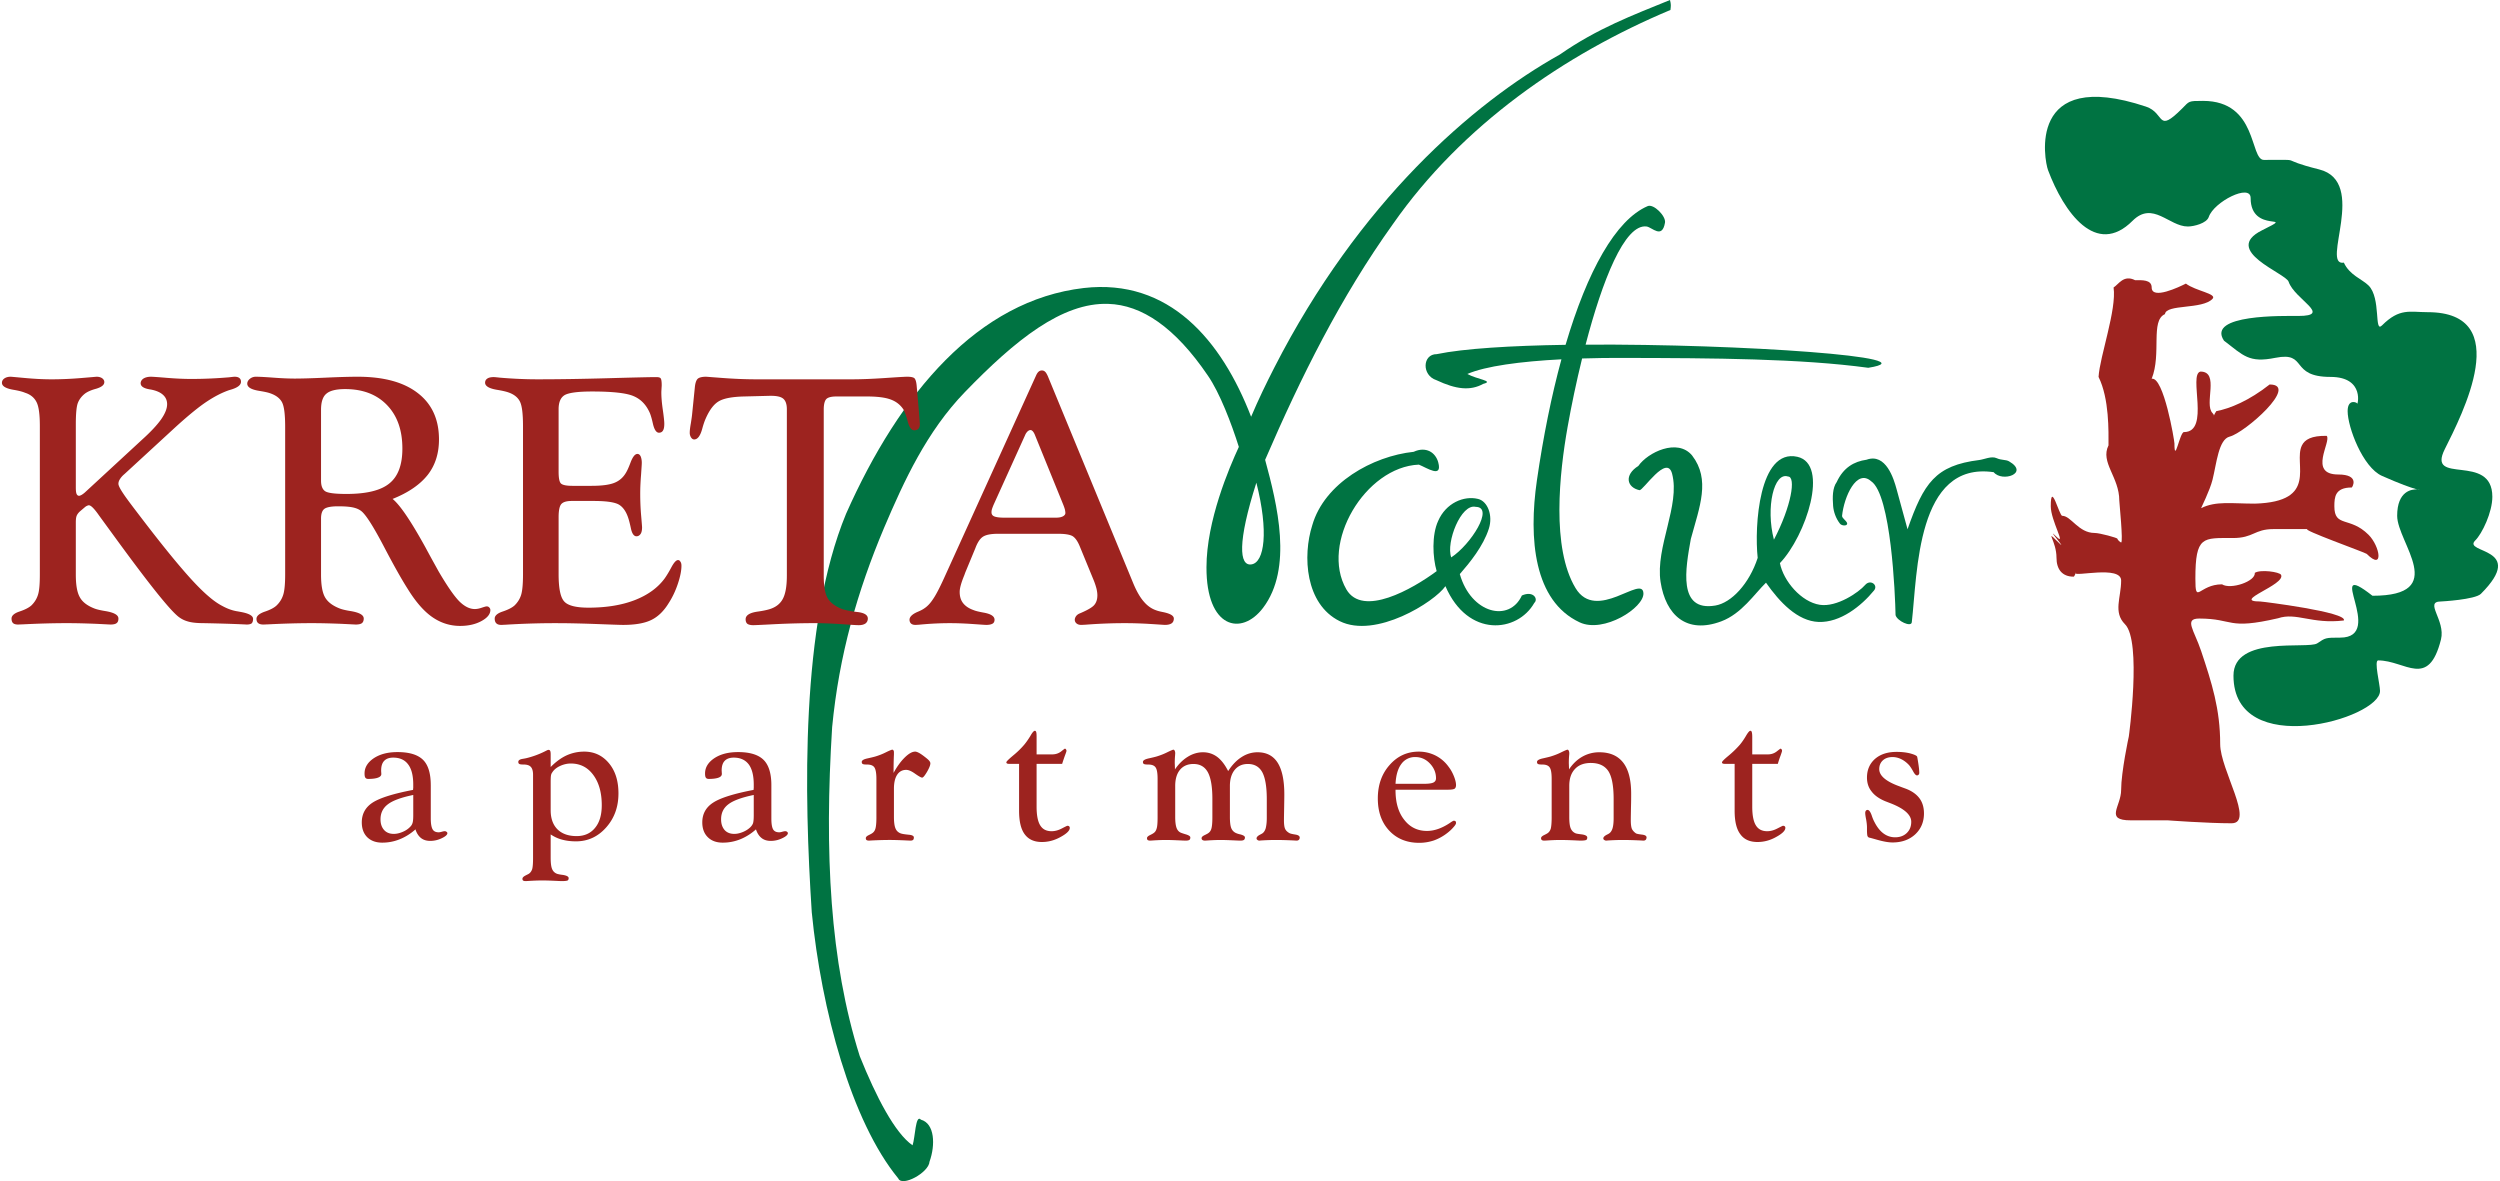
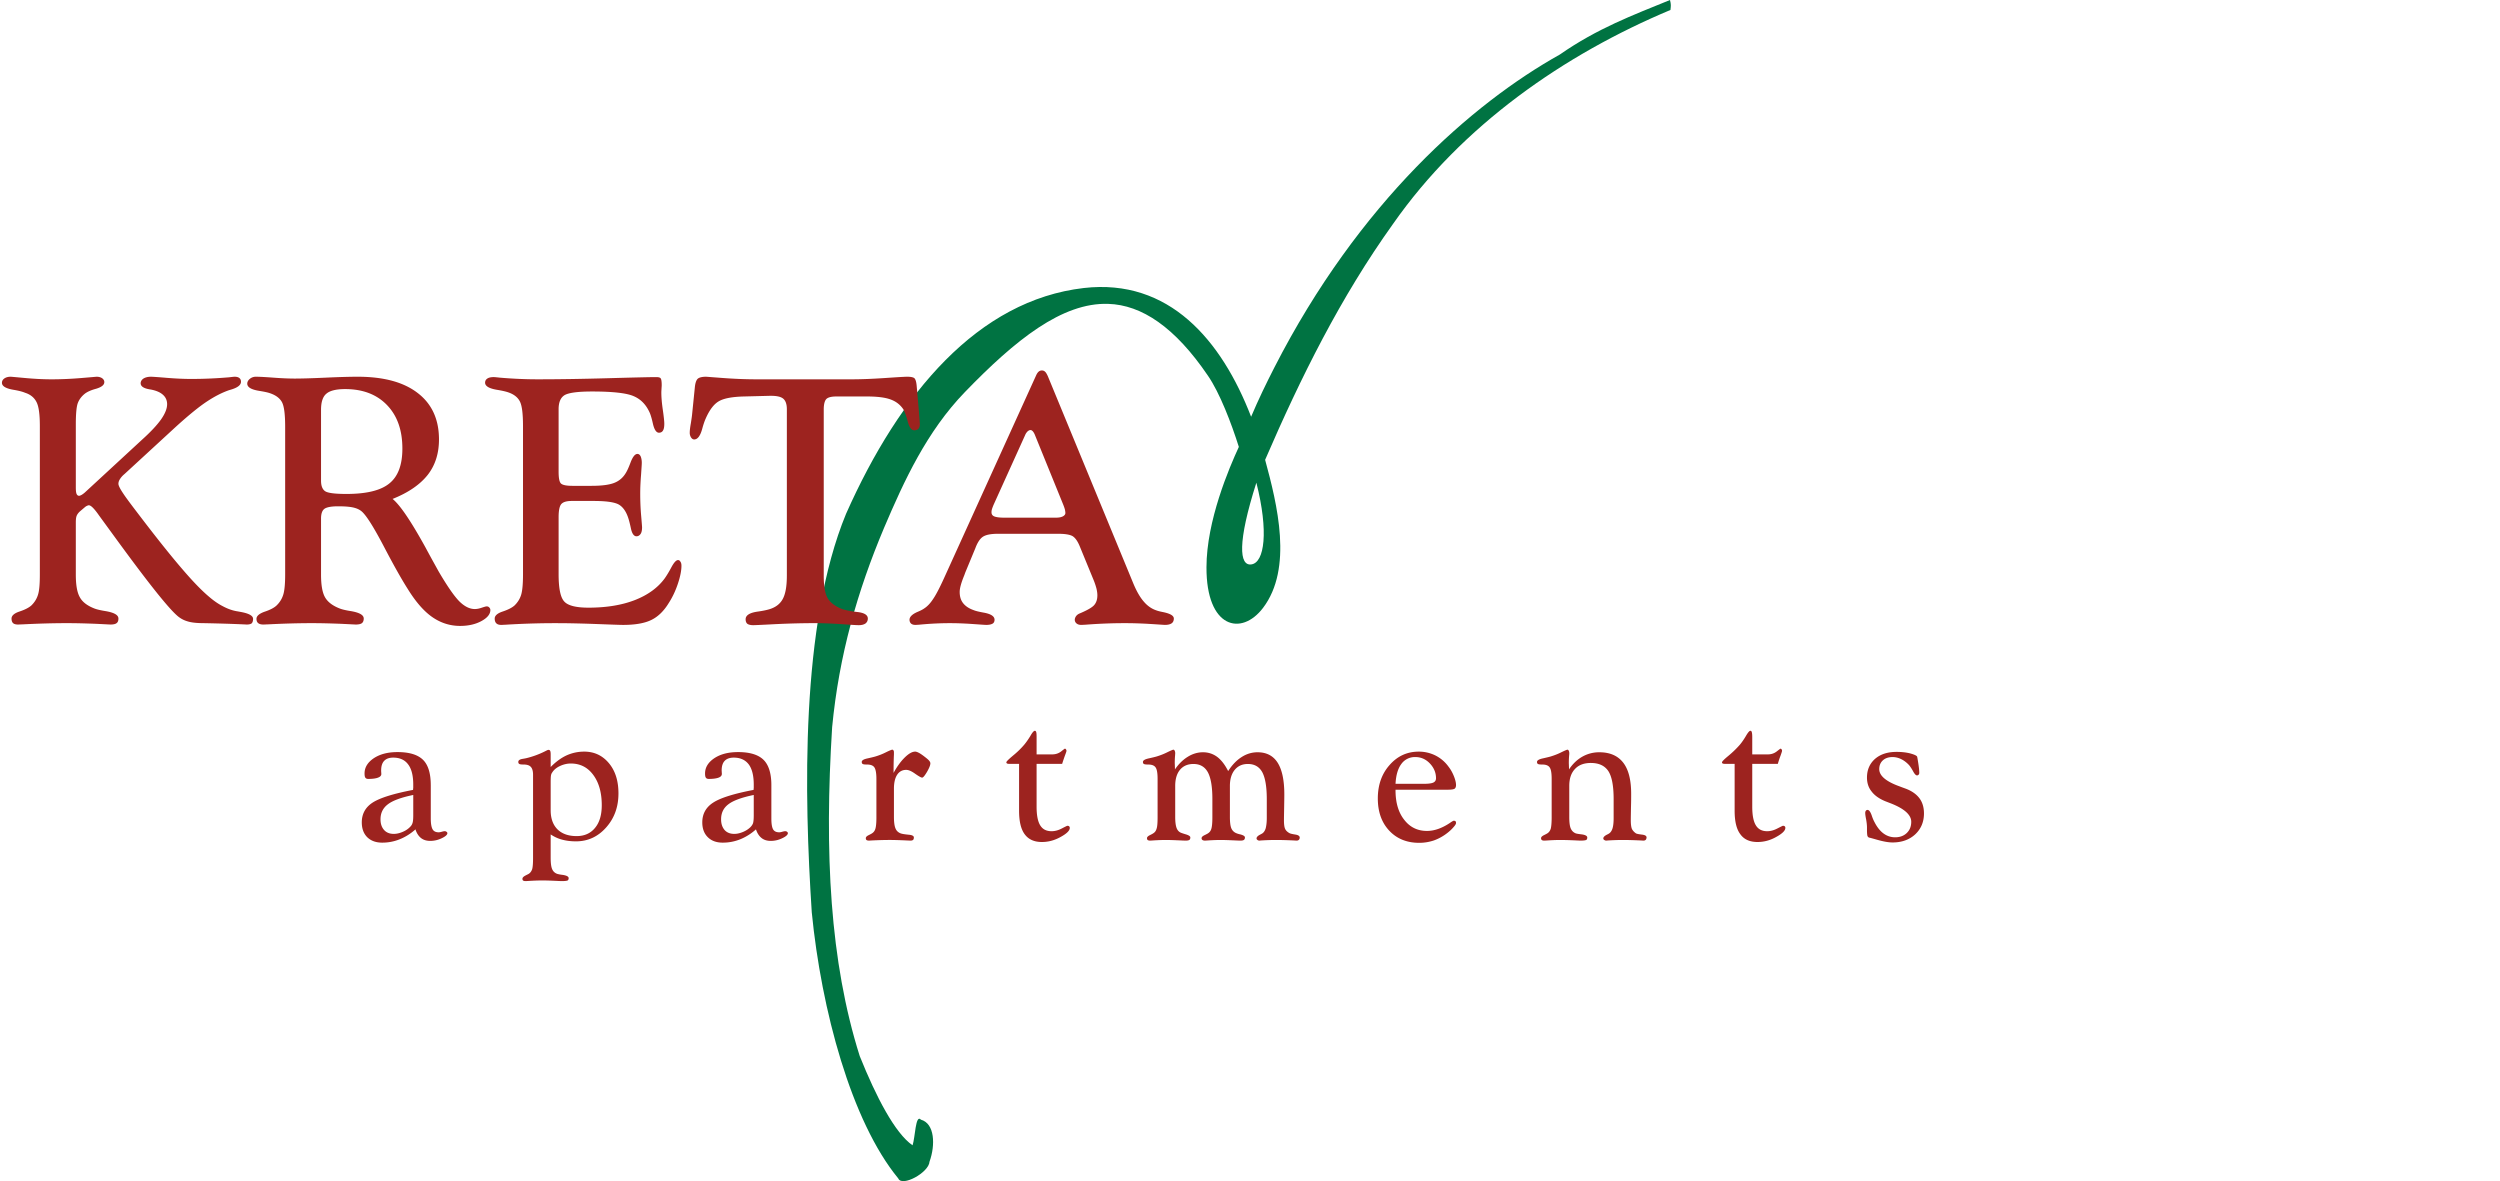
<svg xmlns="http://www.w3.org/2000/svg" xml:space="preserve" width="127" height="60" style="shape-rendering:geometricPrecision;text-rendering:geometricPrecision;image-rendering:optimizeQuality;fill-rule:evenodd;clip-rule:evenodd" viewBox="0 0 270.66 128.07">
  <defs>
    <style>.fil0{fill:#007342}.fil1{fill:#9d231f;fill-rule:nonzero}</style>
  </defs>
  <g id="Layer_x0020_1">
    <g id="_2239499215248">
      <path class="fil0" d="M180.87 0c.13.51.1.62.05 1.08-11.47 4.81-22.58 12.47-30.08 23.2-5.68 7.93-10 16.62-13.87 25.58 1.32 4.85 3.03 11.77-.23 16.06-2.35 3.09-6.15 2.21-6.13-4.4 0-5.06 2.47-10.81 3.51-13.06-.81-2.57-2.07-5.86-3.35-7.72-3.57-5.26-7.18-7.68-10.82-7.79-4.98-.16-10.04 3.88-15.54 9.57-4.12 4.26-6.58 9.59-8.77 14.74-2.88 6.84-4.87 13.79-5.62 21.59-.85 13.61-.25 25.4 2.99 35.66 1.78 4.43 3.82 8.36 5.73 9.68.29-.83.31-3.43.91-2.78 1.5.42 1.58 2.75.93 4.55-.07 1.19-3 2.78-3.39 1.82-5.1-6.2-8.34-18.28-9.38-28.86-.82-12.6-1.25-31.17 3.72-43.21 5.83-13.12 14.33-23.15 25.78-24.48 9.24-1.06 14.93 5.64 18.14 13.96.77-1.83 1.68-3.7 2.52-5.34 9.18-17.95 21.51-28.66 30.96-33.94 4.08-2.84 7.88-4.25 11.94-5.91zm-44.85 52.34c-2.07 6.5-1.86 9.05-.54 8.86 1.42-.2 1.89-3.55.54-8.86z" />
-       <path class="fil0" d="M153.64 50.38c.88.35 2.58 1.53 2.1-.25-.14-.52-.47-.97-.93-1.2-.47-.23-1.07-.25-1.73.06-4.46.47-9.69 3.4-11 7.97-1.06 3.32-.76 8.54 2.97 10.39 3.91 1.95 10.3-2.09 11.47-3.79 2.44 5.66 7.83 5.02 9.64 1.81.45-.4-.09-1.36-1.35-.8-1.36 2.96-5.51 1.97-6.73-2.32 1.09-1.25 2.54-3.02 3.15-4.93.46-1.43-.13-2.97-1.17-3.22-1.55-.38-3.49.45-4.33 2.39-.7 1.52-.6 3.94-.16 5.44-2.63 1.95-8.02 5.02-9.79 1.98-2.88-4.98 2.04-13.28 7.86-13.53zm3.51 10.06c-.59-1.61 1.06-5.87 2.66-5.48 2.04.03-.54 4.1-2.66 5.48zM200.08 56.82c.07-.27-.58-.61-.55-.89.21-2.07 1.58-5.14 3.15-3.75 2.16 1.44 2.61 12.3 2.65 14.52.16.63 1.7 1.35 1.76.77.62-5.37.51-17.49 8.88-16.27.92 1.13 3.91.12 1.66-1.18-.36-.2-.81-.1-1.34-.34-.56-.26-1.36.14-1.88.2-4.77.59-6.03 2.51-7.78 7.51l-1.2-4.39c-.28-1.02-1.13-3.92-3.25-3.15-1.36.19-2.51.86-3.23 2.42-.47.65-.46 1.66-.39 2.59.05.63.29 1.34.74 1.92.19.24.72.27.78.04z" />
-       <path class="fil0" d="M177.56 53.15c.38.09 2.97-3.97 3.54-1.78.9 3.43-1.83 7.96-1.25 11.73.56 3.6 2.81 5.69 6.59 4.27 2.2-.83 3.57-2.95 4.84-4.19 1.48 2.11 3.41 4.17 5.71 4.26 2.35.08 4.61-1.71 6.01-3.42.47-.58-.4-1.25-.97-.59-.7.81-3.07 2.43-4.91 2.15-2.03-.31-3.95-2.59-4.33-4.52 2.82-2.95 5.4-10.74 1.89-11.53-4.16-.93-4.67 7.56-4.3 10.96-.91 2.8-2.85 4.88-4.6 5.17-4.1.69-3.22-4.04-2.65-7.22.96-3.52 2.15-6.43.14-9.05-1.59-1.92-4.83-.32-5.83 1.13-1.57.99-1.25 2.33.12 2.63zm14.58 5.37c-.91-3.52.01-7.37 1.53-6.85.89.01.36 3.24-1.53 6.85z" />
-       <path class="fil0" d="M175.99 38.81c-1.57-.01-3.14.01-4.65.06-.62 2.53-1.16 5.1-1.57 7.42-.89 5-1.77 13.12.86 17.48 2.26 3.75 7.25-1.52 7.36.55.09 1.57-4.31 4.39-6.92 3.16-4.95-2.32-5.55-9.03-4.63-15.39.69-4.77 1.59-9.21 2.66-13.13-4.45.23-8.25.74-10.2 1.59 1.01.58 2.97.76 1.73 1.07-1.42.78-2.94.61-5.09-.4-1.61-.52-1.52-2.83.04-2.82 2.93-.61 8.09-.92 13.97-1.01 2.35-7.98 5.44-13.56 8.9-15.04.65-.28 2 1.09 1.88 1.79-.31 1.81-1.39.51-1.99.42-2.39-.33-4.82 5.91-6.62 12.81 16.8-.1 37.8 1.38 30.65 2.51-7.36-1-16.83-1.05-26.38-1.07z" />
      <path class="fil1" d="M8.47 55.44c-.17.15-.29.31-.36.47-.07.16-.1.4-.1.74v5.65c0 1.13.14 1.94.43 2.45.28.52.8.92 1.56 1.22.27.11.7.21 1.27.3.91.16 1.36.42 1.36.8 0 .23-.06.4-.2.5-.12.1-.35.15-.67.15-.04 0-.58-.03-1.61-.08-1.04-.04-2.07-.07-3.09-.07-1.58 0-3.17.05-4.79.13-.27.01-.44.02-.52.02-.25 0-.43-.05-.54-.15-.11-.1-.17-.27-.17-.5 0-.31.29-.57.86-.76.57-.19.99-.4 1.27-.64.34-.32.59-.71.73-1.15.15-.44.21-1.19.21-2.26V46.2c0-1.23-.11-2.1-.35-2.58-.24-.49-.65-.84-1.25-1.03-.28-.12-.7-.23-1.24-.32-.85-.14-1.27-.4-1.27-.76 0-.2.09-.35.27-.48.18-.12.4-.18.68-.18.06 0 .59.05 1.58.14.98.09 1.93.14 2.85.14 1.07 0 2.15-.05 3.23-.14 1.09-.09 1.64-.14 1.65-.14.25 0 .45.06.6.16.16.12.24.25.24.42 0 .31-.29.54-.88.72-.6.16-1.02.36-1.28.58-.35.29-.59.63-.73 1.02-.13.39-.2 1.14-.2 2.26v6.82c0 .33.02.58.08.72s.15.21.28.21c.05 0 .14-.03.25-.09.11-.06.23-.15.36-.26l6.24-5.76c.92-.83 1.6-1.56 2.04-2.18.43-.62.65-1.17.65-1.64 0-.42-.16-.77-.46-1.03-.3-.27-.75-.46-1.35-.57-.03 0-.07-.01-.13-.02-.61-.11-.92-.32-.93-.64 0-.21.1-.38.3-.52.21-.13.48-.2.82-.2.17 0 .74.04 1.71.12.97.08 1.86.12 2.66.12 1.35 0 2.72-.06 4.12-.18.32-.04.51-.06.58-.06.23 0 .4.05.51.14.12.09.18.23.18.4 0 .34-.32.61-.97.82-.12.04-.23.07-.3.09-.79.27-1.6.69-2.43 1.24-.82.54-1.96 1.46-3.4 2.77l-5.53 5.09c-.23.19-.39.38-.5.56-.11.17-.16.34-.16.5 0 .18.17.53.5 1.02.32.5 1.11 1.54 2.33 3.13 1.62 2.11 3 3.83 4.14 5.15 1.14 1.33 2.1 2.31 2.85 2.94.49.42.98.77 1.49 1.03.5.27.99.45 1.48.54.12.02.29.05.5.09.87.16 1.31.41 1.31.74 0 .24-.06.4-.15.49-.1.08-.28.13-.54.13-.04 0-.17-.01-.4-.02-1.33-.06-2.74-.1-4.25-.13-.75 0-1.35-.06-1.78-.2-.42-.12-.81-.34-1.14-.64-1.06-.94-3.33-3.82-6.84-8.64l-1.51-2.07-.08-.11c-.52-.75-.89-1.12-1.11-1.12-.05 0-.12.01-.18.05-.07.02-.15.07-.24.14l-.54.46zm26.13-3.32c0 .56.15.94.44 1.14.29.2 1.07.3 2.32.3 2.18 0 3.73-.38 4.66-1.15.94-.76 1.4-2.02 1.4-3.77 0-1.99-.55-3.56-1.67-4.72-1.11-1.15-2.62-1.73-4.54-1.73-.97 0-1.65.17-2.03.5-.39.32-.58.91-.58 1.75v7.68zm0 4.12v6.06c0 1.13.14 1.95.43 2.46s.81.91 1.57 1.21c.27.11.69.21 1.27.3.91.16 1.36.42 1.36.8 0 .23-.07.4-.2.5-.13.1-.36.15-.68.15-.03 0-.56-.03-1.61-.08-1.05-.04-2.09-.07-3.12-.07-1.57 0-3.15.05-4.75.13-.28.01-.45.02-.52.02-.25 0-.44-.05-.56-.15-.13-.1-.19-.25-.19-.47 0-.3.29-.56.88-.77.6-.2 1.02-.42 1.28-.66.34-.32.59-.71.73-1.15.15-.44.22-1.19.22-2.26V46.27c0-1.33-.11-2.21-.34-2.65-.23-.43-.65-.75-1.24-.96-.29-.11-.7-.19-1.25-.28-.85-.14-1.27-.39-1.28-.77 0-.2.09-.37.28-.53a1 1 0 0 1 .66-.23c.33 0 .96.03 1.89.1.93.07 1.71.1 2.32.1.71 0 1.83-.03 3.35-.1s2.68-.1 3.47-.1c2.83 0 5 .59 6.53 1.78 1.53 1.18 2.29 2.86 2.29 5.02 0 1.52-.41 2.8-1.22 3.84-.82 1.04-2.08 1.92-3.81 2.61.83.68 2.01 2.44 3.56 5.25.6 1.12 1.09 1.99 1.43 2.61.95 1.62 1.7 2.7 2.26 3.26.56.55 1.11.82 1.67.82.22 0 .48-.05.76-.15.28-.09.45-.14.51-.14.11 0 .21.03.29.12.08.08.12.17.12.28 0 .44-.32.84-.96 1.19-.64.35-1.41.53-2.32.53-1.09 0-2.1-.32-3.02-.96-.92-.64-1.8-1.66-2.66-3.05-.7-1.1-1.55-2.62-2.57-4.57-1.01-1.93-1.77-3.17-2.28-3.7-.23-.25-.55-.43-.94-.53-.4-.11-.98-.16-1.76-.16-.76 0-1.25.1-1.49.28-.24.18-.36.54-.36 1.06zm21.9 6.01V46.2c0-1.34-.11-2.23-.34-2.67-.23-.45-.64-.77-1.24-.98-.29-.1-.69-.19-1.23-.28-.86-.14-1.29-.4-1.3-.76 0-.21.08-.35.24-.46.16-.11.4-.16.71-.16.07 0 .29.02.65.06 1.41.12 2.76.18 4.08.18 2.26 0 4.82-.04 7.68-.12 2.85-.08 4.59-.12 5.19-.12.25 0 .42.04.49.14.07.09.11.34.11.76 0 .05-.01.17-.02.34-.01.18-.02.32-.02.42 0 .51.05 1.14.16 1.89.11.77.16 1.26.16 1.5 0 .33-.04.58-.14.74-.09.16-.24.24-.44.24-.28 0-.5-.32-.65-.96-.11-.5-.22-.89-.33-1.16-.38-.88-.95-1.49-1.73-1.83-.77-.35-2.29-.52-4.54-.52-1.56 0-2.56.14-2.99.4-.43.27-.64.78-.64 1.52v6.78c0 .67.08 1.1.25 1.27.17.17.58.26 1.24.26h2.07c1.12 0 1.94-.11 2.47-.32.54-.21.96-.57 1.26-1.08.16-.26.32-.62.5-1.1.24-.64.49-.96.76-.96.14 0 .25.08.34.25.08.18.13.42.13.73 0 .13-.03.56-.08 1.3-.06.74-.09 1.41-.09 2.02 0 .78.03 1.58.1 2.39.07.8.1 1.22.1 1.25 0 .3-.04.55-.15.72-.11.17-.26.27-.46.27-.28 0-.49-.3-.61-.9-.1-.47-.2-.86-.3-1.15-.24-.69-.58-1.15-1.02-1.4-.46-.25-1.36-.38-2.73-.38h-2.36c-.55 0-.92.11-1.12.33-.2.22-.3.7-.3 1.45v6.15c0 1.55.2 2.54.62 2.98.4.44 1.28.66 2.62.66 1.93 0 3.6-.27 5.02-.82 1.41-.55 2.49-1.33 3.24-2.35.22-.31.47-.72.74-1.23.28-.51.51-.76.71-.76.1 0 .19.05.26.18.08.11.11.26.11.43 0 .51-.12 1.15-.38 1.93-.25.76-.58 1.47-1 2.12-.53.87-1.16 1.48-1.88 1.83-.73.36-1.75.54-3.07.54-.36 0-1.36-.04-2.99-.1-1.64-.06-3.08-.09-4.33-.09-1.87 0-3.68.06-5.44.17-.24.01-.39.02-.45.02-.24 0-.42-.06-.53-.17-.12-.11-.18-.29-.18-.52 0-.31.29-.57.86-.76.57-.19.99-.4 1.27-.64.34-.32.59-.71.73-1.15.14-.44.21-1.19.21-2.27zm28.61.18V44.37c0-.53-.13-.91-.38-1.13-.24-.21-.68-.32-1.3-.32h-.2l-2.74.07c-1.27.03-2.18.19-2.74.51s-1.04.96-1.46 1.93c-.11.25-.23.6-.35 1.04-.21.78-.5 1.18-.88 1.18-.13 0-.24-.07-.34-.22a.925.925 0 0 1-.14-.51c0-.23.04-.57.12-1.02.07-.45.12-.78.14-1.01l.3-2.96c.05-.44.16-.74.33-.88.17-.13.47-.2.9-.2.01 0 .62.05 1.84.14 1.21.09 2.41.14 3.62.14h10.31c1.07 0 2.27-.05 3.61-.14 1.34-.09 2.14-.14 2.41-.14.4 0 .66.06.78.16.12.12.2.37.24.76.11 1.24.2 2.24.26 3.01.06.77.09 1.17.09 1.2 0 .22-.05.39-.15.5-.11.13-.26.18-.46.18-.3 0-.53-.31-.7-.94-.17-.64-.33-1.07-.47-1.32-.33-.5-.78-.86-1.38-1.08-.59-.22-1.45-.33-2.6-.33H90.5c-.55 0-.92.09-1.11.28-.18.19-.28.57-.28 1.13v18.03c0 1.12.14 1.92.41 2.4.28.49.78.88 1.5 1.18.37.14.94.26 1.71.35.77.08 1.16.32 1.16.71 0 .23-.09.41-.26.54-.18.12-.42.18-.73.18-.16 0-.77-.03-1.84-.11-1.07-.07-2.06-.11-2.97-.11-1.38 0-2.8.04-4.27.11-1.46.08-2.25.11-2.34.11-.29 0-.5-.05-.64-.14-.13-.1-.2-.27-.2-.5 0-.44.45-.72 1.36-.84.49-.07.87-.15 1.15-.23.71-.2 1.21-.57 1.51-1.12.3-.54.45-1.39.45-2.53zm28.29-21.66 9.28 22.5c.35.84.73 1.5 1.13 1.96.4.47.86.79 1.38.96.18.07.45.13.8.2.72.16 1.08.38 1.08.68 0 .23-.08.41-.24.52-.16.11-.41.17-.73.17-.06 0-.58-.04-1.56-.1-.97-.06-1.9-.09-2.78-.09-1.44 0-2.87.06-4.29.17-.23.01-.38.02-.44.02-.21 0-.38-.05-.51-.16a.512.512 0 0 1-.19-.4c0-.14.06-.27.14-.39.1-.13.23-.23.41-.3.83-.35 1.36-.66 1.57-.92.22-.26.33-.61.33-1.04 0-.2-.03-.43-.09-.7-.07-.27-.16-.55-.28-.86l-1.5-3.65c-.23-.59-.49-.98-.78-1.18-.29-.19-.83-.28-1.62-.28h-6.52c-.76 0-1.3.11-1.62.32-.31.2-.59.62-.82 1.24l-1.09 2.63c-.02.06-.06.16-.1.28-.34.82-.51 1.43-.51 1.83 0 .5.12.9.37 1.22.24.31.61.57 1.12.75.26.11.63.19 1.12.28.78.14 1.17.4 1.17.77 0 .19-.07.34-.21.42-.15.09-.38.14-.7.14-.12 0-.63-.04-1.51-.1-.88-.06-1.69-.09-2.42-.09-1.12 0-2.24.06-3.36.17-.2.01-.33.02-.38.02-.21 0-.36-.05-.48-.15-.1-.1-.16-.24-.16-.41 0-.3.27-.58.82-.83.34-.14.6-.27.78-.4.34-.22.66-.56.96-1.02.31-.45.7-1.2 1.17-2.23l10-22.02c.08-.18.17-.31.26-.39.1-.09.22-.14.36-.14.13 0 .25.04.34.13.1.08.19.24.3.47zm-1.37 6.45c-.07-.19-.15-.33-.24-.44-.09-.1-.18-.15-.26-.15-.1 0-.2.05-.31.14-.1.1-.2.23-.27.4l-3.43 7.58c-.08.2-.14.35-.17.46-.04.12-.05.23-.05.34 0 .21.1.36.29.44.21.09.56.14 1.07.14h5.66c.3 0 .54-.05.72-.14.18-.1.27-.22.27-.36 0-.11-.02-.23-.05-.38-.04-.15-.1-.32-.17-.5l-3.06-7.53zM46.5 85.14v3.61c0 .56.07.95.2 1.18.13.22.35.32.67.32.07 0 .18-.02.32-.06.14-.04.24-.06.32-.06.07 0 .15.02.2.07.06.04.09.09.09.14 0 .17-.2.36-.61.55-.41.2-.83.29-1.25.29-.4 0-.73-.1-1-.31-.26-.21-.47-.52-.6-.94-.51.46-1.08.82-1.7 1.07-.61.25-1.25.37-1.9.37-.69 0-1.23-.2-1.63-.59-.39-.39-.59-.93-.59-1.61 0-.91.39-1.63 1.17-2.14.79-.51 2.25-.97 4.39-1.38 0-.08.01-.15.02-.23v-.34c0-.97-.18-1.7-.55-2.19-.36-.49-.9-.74-1.62-.74-.44 0-.76.12-.98.35-.22.23-.33.58-.33 1.05 0 .04 0 .11.01.19 0 .09.01.15.01.18 0 .18-.12.31-.36.4-.23.09-.59.14-1.06.14-.14 0-.24-.04-.3-.12-.07-.08-.1-.24-.1-.47 0-.66.34-1.21 1.01-1.66.67-.44 1.52-.66 2.56-.66 1.28 0 2.2.28 2.77.84.56.55.84 1.47.84 2.75zm-1.9 3.3V86.2c-1.31.27-2.23.61-2.75 1.01-.53.4-.8.94-.8 1.63 0 .49.13.87.39 1.16.25.28.6.42 1.05.42.3 0 .6-.07.92-.2.32-.13.59-.3.81-.52.14-.13.24-.27.29-.43.06-.16.09-.44.09-.83zm14.9-5.27c.55-.56 1.12-.98 1.72-1.26.6-.27 1.24-.41 1.91-.41 1.1 0 1.99.42 2.69 1.26.69.83 1.03 1.92 1.03 3.27 0 1.46-.44 2.69-1.34 3.7-.89 1-1.98 1.5-3.26 1.5-.55 0-1.05-.06-1.49-.18-.44-.11-.87-.31-1.26-.57v2.5c0 .59.05 1.01.16 1.26.11.26.3.43.56.52.14.04.34.08.61.11.41.07.62.18.62.35 0 .12-.04.21-.11.25-.08.04-.28.07-.63.07-.18 0-.51-.02-.97-.04-.47-.02-.85-.03-1.13-.03-.31 0-.67.01-1.08.03-.4.02-.65.04-.73.04-.14 0-.24-.02-.28-.06-.06-.03-.08-.1-.08-.19 0-.13.12-.25.36-.37.13-.07.24-.12.31-.16.18-.11.3-.28.38-.5.07-.23.1-.64.1-1.23v-9.02c0-.39-.08-.68-.24-.85-.16-.18-.43-.26-.79-.26-.25 0-.41-.02-.47-.07-.07-.04-.1-.11-.1-.21 0-.17.15-.28.45-.33.17-.03.3-.05.38-.07a9.47 9.47 0 0 0 2.12-.78c.17-.09.27-.13.31-.13.09 0 .16.03.19.1.04.06.06.2.06.41v1.35zm0 4.69c0 .89.25 1.58.74 2.07.49.48 1.18.73 2.07.73.85 0 1.52-.3 2-.89.49-.59.73-1.41.73-2.46 0-1.36-.31-2.46-.92-3.28-.61-.83-1.42-1.24-2.44-1.24-.41 0-.81.1-1.19.28-.38.18-.66.42-.84.72-.06.08-.1.19-.12.32-.02.13-.03.38-.03.75v3zm23.93-2.72v3.61c0 .56.06.95.19 1.18.13.22.35.32.67.32.07 0 .18-.02.32-.06.14-.04.25-.06.32-.06.08 0 .15.02.21.07.05.04.08.09.08.14 0 .17-.2.36-.61.55-.41.2-.82.29-1.25.29-.39 0-.73-.1-.99-.31-.27-.21-.47-.52-.61-.94-.51.46-1.08.82-1.69 1.07-.62.25-1.25.37-1.91.37-.69 0-1.23-.2-1.62-.59-.4-.39-.6-.93-.6-1.61 0-.91.39-1.63 1.18-2.14.78-.51 2.24-.97 4.38-1.38.01-.08.01-.15.02-.23v-.34c0-.97-.18-1.7-.54-2.19-.37-.49-.91-.74-1.63-.74-.43 0-.76.12-.98.35-.22.23-.33.58-.33 1.05 0 .04.01.11.01.19.01.09.01.15.01.18 0 .18-.12.31-.35.4-.24.09-.6.14-1.06.14-.15 0-.25-.04-.31-.12-.07-.08-.1-.24-.1-.47 0-.66.34-1.21 1.01-1.66.67-.44 1.52-.66 2.57-.66 1.27 0 2.19.28 2.76.84.56.55.85 1.47.85 2.75zm-1.91 3.3V86.2c-1.31.27-2.23.61-2.75 1.01-.53.4-.79.94-.79 1.63 0 .49.13.87.38 1.16.25.28.6.42 1.05.42.3 0 .6-.07.92-.2.32-.13.59-.3.82-.52.13-.13.23-.27.29-.43.05-.16.08-.44.08-.83zm13.3.18v-4.16c0-.63-.08-1.05-.22-1.25-.14-.21-.41-.31-.8-.31-.26 0-.42-.02-.48-.07-.06-.04-.09-.11-.09-.21 0-.17.21-.3.65-.39.31-.07.57-.13.79-.19.4-.12.8-.27 1.19-.47.39-.19.62-.28.67-.28.06 0 .11.03.14.08.04.05.05.13.05.22v.2c-.03.67-.04 1.34-.04 2.02.38-.7.79-1.26 1.22-1.68.43-.42.8-.63 1.13-.63.09 0 .21.04.35.11.15.07.31.18.49.31.32.24.53.41.64.53.11.12.16.23.16.32 0 .2-.12.5-.36.92-.25.42-.42.63-.53.63-.11 0-.36-.14-.76-.42-.39-.28-.71-.42-.97-.42-.42 0-.75.18-.98.53-.23.35-.35.86-.35 1.51v3.06c0 .58.06 1 .17 1.25.11.27.3.44.57.54.17.06.45.1.84.14.39.03.58.13.58.3 0 .12-.03.21-.08.26-.06.05-.15.08-.26.08-.15 0-.48-.02-.99-.04-.5-.02-.93-.03-1.27-.03-.45 0-.92.01-1.42.03-.51.02-.78.04-.83.04-.13 0-.22-.02-.28-.06-.05-.04-.08-.11-.08-.2 0-.13.11-.24.35-.35.13-.07.24-.12.31-.17.18-.11.31-.27.38-.51.07-.23.11-.64.11-1.24zm15.47-.71v-5.08h-.98c-.16 0-.26-.01-.32-.04-.05-.03-.08-.07-.08-.13 0-.09.24-.32.7-.71.47-.38.88-.78 1.23-1.19.22-.26.44-.58.67-.95.21-.38.38-.57.49-.57.07 0 .12.05.15.15.03.09.04.27.04.55v1.86h1.69c.38 0 .69-.11.96-.31.26-.21.4-.31.41-.31.05 0 .09.02.12.07.04.05.06.1.06.17 0 .05-.06.23-.18.54-.11.31-.21.61-.29.87h-2.77v4.64c0 .92.13 1.6.39 2.02.26.43.67.64 1.24.64.35 0 .73-.1 1.11-.3.38-.2.58-.29.59-.29.09 0 .16.02.2.06.04.04.07.1.07.17 0 .29-.33.62-.99.98-.66.37-1.33.55-2.04.55-.83 0-1.45-.28-1.86-.84-.41-.55-.61-1.4-.61-2.55zm16.93.67c0 .53.05.93.15 1.2.1.26.26.43.48.52.14.05.31.11.52.17.33.1.49.21.49.34 0 .12-.03.21-.1.26-.07.05-.2.08-.39.08-.2 0-.54-.02-1.02-.04s-.86-.03-1.15-.03c-.3 0-.64.01-1.02.03-.37.02-.59.04-.66.04-.13 0-.22-.02-.28-.06-.05-.04-.08-.11-.08-.2 0-.13.12-.24.35-.35.14-.07.24-.12.31-.17.19-.11.31-.27.38-.51.08-.23.11-.64.11-1.24v-4.16c0-.63-.07-1.05-.22-1.25-.14-.21-.41-.31-.8-.31-.25 0-.41-.02-.48-.07-.06-.04-.09-.11-.09-.21 0-.17.22-.3.65-.39.31-.07.57-.13.79-.19.4-.12.8-.27 1.2-.47.39-.19.61-.28.66-.28.06 0 .11.04.14.11.04.07.06.17.06.29 0 .02-.01.08-.01.17-.03.32-.04.61-.04.89 0 .06.01.16.01.31.01.15.01.28.01.37.4-.59.87-1.05 1.39-1.37.53-.33 1.08-.49 1.65-.49.58 0 1.09.17 1.54.5.45.34.84.85 1.19 1.54.43-.67.92-1.18 1.46-1.52.54-.35 1.12-.52 1.73-.52.97 0 1.7.38 2.18 1.14.48.76.72 1.91.72 3.44 0 .38-.01.87-.02 1.48-.01.62-.02 1.05-.02 1.3 0 .44.04.75.12.93.08.19.24.34.46.47.11.06.32.11.64.16s.48.15.49.32c0 .11-.03.19-.09.25s-.14.09-.25.09c-.05 0-.18-.01-.36-.02-.7-.03-1.33-.05-1.9-.05-.48 0-1 .02-1.53.05-.13.01-.21.02-.24.02a.33.33 0 0 1-.22-.08.192.192 0 0 1-.09-.16c0-.13.12-.27.37-.4.11-.06.19-.1.24-.13.17-.11.3-.3.38-.56.07-.27.12-.64.12-1.11v-2.07c0-1.34-.17-2.31-.49-2.91-.33-.59-.84-.89-1.56-.89-.6 0-1.07.21-1.42.63-.35.42-.53 1.01-.53 1.75v3.36c0 .56.05.97.15 1.22.1.24.26.41.49.52.13.06.3.12.51.16.32.09.48.19.48.33 0 .12-.04.21-.11.26-.06.05-.19.08-.38.08s-.53-.02-1.01-.04-.86-.03-1.14-.03c-.31 0-.64.01-1.02.03-.37.02-.6.04-.67.04-.13 0-.22-.03-.28-.07-.06-.04-.09-.11-.09-.19 0-.13.12-.24.36-.35.14-.07.24-.12.32-.17.18-.11.31-.27.38-.51.07-.23.11-.64.11-1.24v-1.98c0-1.32-.16-2.29-.49-2.9-.33-.6-.85-.9-1.56-.9-.62 0-1.11.21-1.46.63-.35.42-.52 1.01-.52 1.75v3.36zm23.89-3.59h3.1c.49 0 .83-.05 1.01-.14.18-.09.28-.24.28-.46 0-.61-.23-1.15-.67-1.61-.44-.46-.96-.69-1.58-.69a1.8 1.8 0 0 0-1.51.75c-.38.51-.58 1.22-.63 2.15zm0 .64v.06c0 1.33.31 2.41.95 3.21.62.8 1.44 1.2 2.46 1.2.78 0 1.6-.28 2.46-.85.24-.17.4-.26.46-.26.09.01.15.03.18.07.03.03.05.1.05.18 0 .1-.09.25-.28.46-.18.21-.41.43-.7.65-.44.34-.92.6-1.42.78-.51.17-1.04.26-1.59.26-1.34 0-2.43-.44-3.25-1.32-.83-.88-1.24-2.05-1.24-3.49 0-1.45.42-2.66 1.27-3.62.85-.97 1.9-1.46 3.17-1.46.66 0 1.27.15 1.83.43.56.29 1.03.69 1.41 1.22.24.31.43.66.58 1.04.15.38.22.69.22.93 0 .19-.05.32-.15.4-.11.07-.35.11-.72.11h-5.69zm16.93 2.99v-4.16c0-.63-.07-1.05-.22-1.25-.14-.21-.41-.31-.8-.31-.26 0-.41-.02-.48-.07-.06-.04-.09-.11-.09-.21 0-.17.22-.3.65-.39.31-.07.57-.13.79-.19.4-.12.8-.27 1.2-.47.39-.19.61-.28.66-.28.06 0 .11.04.14.11.04.07.06.17.06.29 0 .02 0 .08-.01.17-.03.32-.04.61-.04.89 0 .06.01.16.01.31.01.15.01.28.01.37.4-.6.88-1.06 1.44-1.38.57-.32 1.18-.48 1.84-.48 1.16 0 2.02.38 2.6 1.13.58.75.86 1.88.86 3.37 0 .36 0 .86-.02 1.49-.01.64-.02 1.09-.02 1.37 0 .43.04.75.12.95.09.18.24.35.45.49.1.05.32.09.65.13.33.04.49.14.49.31-.01.11-.04.2-.09.25-.06.06-.14.09-.25.09-.05 0-.18-.01-.36-.02-.7-.03-1.33-.05-1.9-.05-.48 0-.99.02-1.54.05-.12.01-.2.02-.23.02-.09 0-.16-.03-.23-.08a.192.192 0 0 1-.09-.16c0-.13.13-.27.38-.4.12-.06.2-.1.24-.13.17-.11.3-.3.38-.56.08-.27.12-.64.12-1.11v-2.07c0-1.42-.19-2.43-.57-3.02-.39-.59-1.02-.89-1.9-.89-.73 0-1.31.21-1.72.65-.42.44-.62 1.05-.62 1.84v3.36c0 .58.05 1 .16 1.25.12.27.3.44.56.54.14.04.34.07.6.1.41.05.63.17.63.34 0 .14-.04.23-.12.27-.08.04-.28.07-.61.07-.13 0-.44-.02-.94-.04-.5-.02-.93-.03-1.3-.03-.27 0-.59.01-.97.03-.37.02-.61.04-.71.04-.13 0-.22-.02-.27-.06-.06-.04-.09-.11-.09-.2 0-.13.12-.24.35-.35.14-.07.24-.12.32-.17.18-.11.3-.27.38-.51.06-.23.1-.64.1-1.24zm19.84-.71v-5.08h-.97c-.16 0-.26-.01-.32-.04s-.08-.07-.08-.13c0-.09.23-.32.7-.71.46-.38.87-.78 1.23-1.19.22-.26.44-.58.66-.95.22-.38.38-.57.49-.57.08 0 .12.05.15.15.03.09.05.27.05.55v1.86h1.69c.37 0 .69-.11.95-.31.27-.21.4-.31.42-.31.04 0 .08.02.12.07.03.05.05.1.05.17 0 .05-.06.23-.17.54-.12.31-.21.61-.29.87h-2.77v4.64c0 .92.13 1.6.39 2.02.26.43.67.64 1.23.64.36 0 .73-.1 1.11-.3.39-.2.58-.29.59-.29.09 0 .16.02.2.06.05.04.07.1.07.17 0 .29-.33.62-.99.98-.65.37-1.33.55-2.03.55-.84 0-1.46-.28-1.86-.84-.42-.55-.62-1.4-.62-2.55zm17.56-6.38c.53 0 1.02.05 1.46.16.44.12.69.23.76.34.02.02.06.26.13.71.07.44.11.8.11 1.07 0 .08-.03.14-.07.19-.05.05-.11.08-.17.08-.13 0-.27-.15-.43-.45-.16-.29-.31-.52-.44-.67-.26-.28-.55-.5-.86-.65-.31-.15-.62-.22-.93-.22-.43 0-.79.12-1.05.36s-.39.56-.39.95c0 .71.73 1.34 2.21 1.87.28.11.51.19.67.25.66.25 1.15.6 1.48 1.04.32.43.49.98.49 1.64 0 .92-.32 1.68-.95 2.27-.63.58-1.45.88-2.46.88-.45 0-1.05-.11-1.8-.33-.32-.09-.56-.16-.71-.19-.1-.02-.17-.09-.21-.19-.03-.11-.05-.33-.05-.67v-.27c0-.21-.03-.49-.09-.84-.07-.34-.1-.58-.1-.7 0-.1.02-.18.07-.25.05-.06.11-.09.18-.09.16 0 .31.2.45.59.1.31.21.56.31.74.28.55.61.96.98 1.23s.79.41 1.25.41c.53 0 .95-.16 1.27-.47.32-.31.48-.71.48-1.21 0-.75-.74-1.42-2.22-2-.26-.1-.47-.18-.62-.24-.64-.27-1.13-.61-1.46-1.05-.34-.42-.5-.93-.5-1.5 0-.84.29-1.51.87-2.03.59-.51 1.36-.76 2.34-.76z" />
-       <path d="M228.97 31.17c.35 2.4-1.49 7.45-1.63 9.7 1.18 2.37 1.08 5.97 1.08 7.42-.92 1.86 1.17 3.42 1.17 5.99 0 .19.44 4.54.2 4.54-.1 0-.41-.31-.41-.41 0-.09-1.9-.62-2.47-.62-1.75 0-2.55-1.86-3.51-1.86-.32 0-1.24-3.85-1.24-1.03 0 1.54 1.72 4.4.62 3.3-1.41-1.4 1.69 2.11 0 .41-1.24-1.24 0 .1 0 1.86 0 1.27.62 2.06 1.86 2.06.1 0 .31-.62.2-.41-.24.48 4.95-.86 4.95.83 0 1.85-.89 3.43.42 4.74 1.83 1.84.41 12.21.41 12.18 0-.03-.83 3.85-.83 5.78 0 1.81-1.83 3.3 1.04 3.3h4.02c-.1 0 4.32.32 6.91.32 2.54 0-1.23-5.81-1.23-8.58 0-3.81-.91-6.64-2.07-10.11-.75-2.25-1.89-3.51-.2-3.51 3.8.01 2.97 1.26 8.54-.03 2-.67 3.65.66 7.14.24.45-.9-8.86-2.06-9.08-2.06-3.16 0 2.81-1.81 2.27-2.89-.16-.32-2.26-.61-2.85-.21.11.92-2.62 1.84-3.55 1.24-2.52 0-2.89 2.3-2.89-.62 0-4.65.81-4.4 4.07-4.4 2.25 0 2.31-.97 4.4-.97h3.71c-.88 0 6.25 2.54 6.4 2.69 1.89 1.89 1.44-.83.2-2.07-2.03-2.03-3.71-.76-3.71-3.09 0-1 .07-2.04 1.88-2.04.06 0 .93-1.41-1.46-1.41-3.31 0-.71-3.59-1.25-4.19-1.65-.03-2.39.4-2.7 1.06-.94 1.98 1.89 6.08-5.08 6.29-2.53 0-4.23-.31-5.84.49-.03.02.95-1.91 1.24-3.09.44-1.76.65-4.37 1.86-4.67 1.64-.41 7.6-5.65 4.33-5.65-2.22 1.75-4.29 2.61-5.78 2.89-.54.81-.02.59-.41.21-.96-.96.81-4.5-1.31-4.5-1.35.3 1.1 6.56-1.79 6.56-.45 0-1.03 3.56-1.03 1.24 0-.33-1.17-7.29-2.47-7.02 1.09-2.71-.16-6.31 1.44-7.01.13-1.11 4.06-.48 5.16-1.66.52-.56-1.82-.84-2.89-1.65-.69.35-3.71 1.8-3.71.42 0-.87-1.07-.79-1.8-.79-1.24-.63-1.79.46-2.33.79z" style="fill:#9d231f" />
-       <path class="fil0" d="M221.86 18.44c1.72 4.59 5.21 9.47 9.17 5.5 2.2-2.19 3.95.62 5.99.62.66 0 2.04-.35 2.27-1.03.55-1.65 4.54-3.67 4.54-2.06 0 3.98 5.17 1.54 1.24 3.5-4.42 2.21 2.58 4.65 2.88 5.58.65 1.92 4.81 3.71 1.04 3.71-1.51 0-9.98-.21-8.05 2.68 2.12 1.62 2.7 2.44 5.57 1.86 3.56-.71 1.49 2.07 5.98 2.07 3.84 0 2.89 3.29 2.89 2.88 0-.11-1.03-.56-1.03.83 0 1.75 1.65 6.1 3.72 7.02 8.09 3.59 1.65-1.11 1.65 4.33 0 2.91 5.71 8.67-2.68 8.67-5.45-4.27 1.58 4.54-3.51 4.54-1.61 0-1.58.02-2.48.62-.99.66-9.08-.9-9.08 3.5 0 9.19 15.89 4.7 15.89 1.66 0-.69-.67-3.31-.2-3.31 2.95 0 5.45 3.14 6.81-2.27.52-2.09-1.87-4.12 0-4.12.04 0 3.7-.2 4.33-.83 5.08-5.09-2.03-4.36-.62-5.78.76-.75 1.86-3.07 1.86-4.74 0-4.85-7.15-1.18-5.16-5.16 1.86-3.73 7.65-14.86-1.86-14.86-1.93 0-3.03-.48-4.95 1.44-.87.87-.08-2.96-1.45-4.33-.69-.69-2.06-1.12-2.68-2.48-2.58.43 2.67-8.77-2.68-10.11-4.81-1.2-1.31-1.03-5.99-1.03-1.56 0-.64-6.4-6.6-6.4-1.64 0-1.46.02-2.27.83-2.78 2.77-1.8.5-3.92-.21-12.98-4.32-11 5.88-10.62 6.88z" />
    </g>
  </g>
</svg>